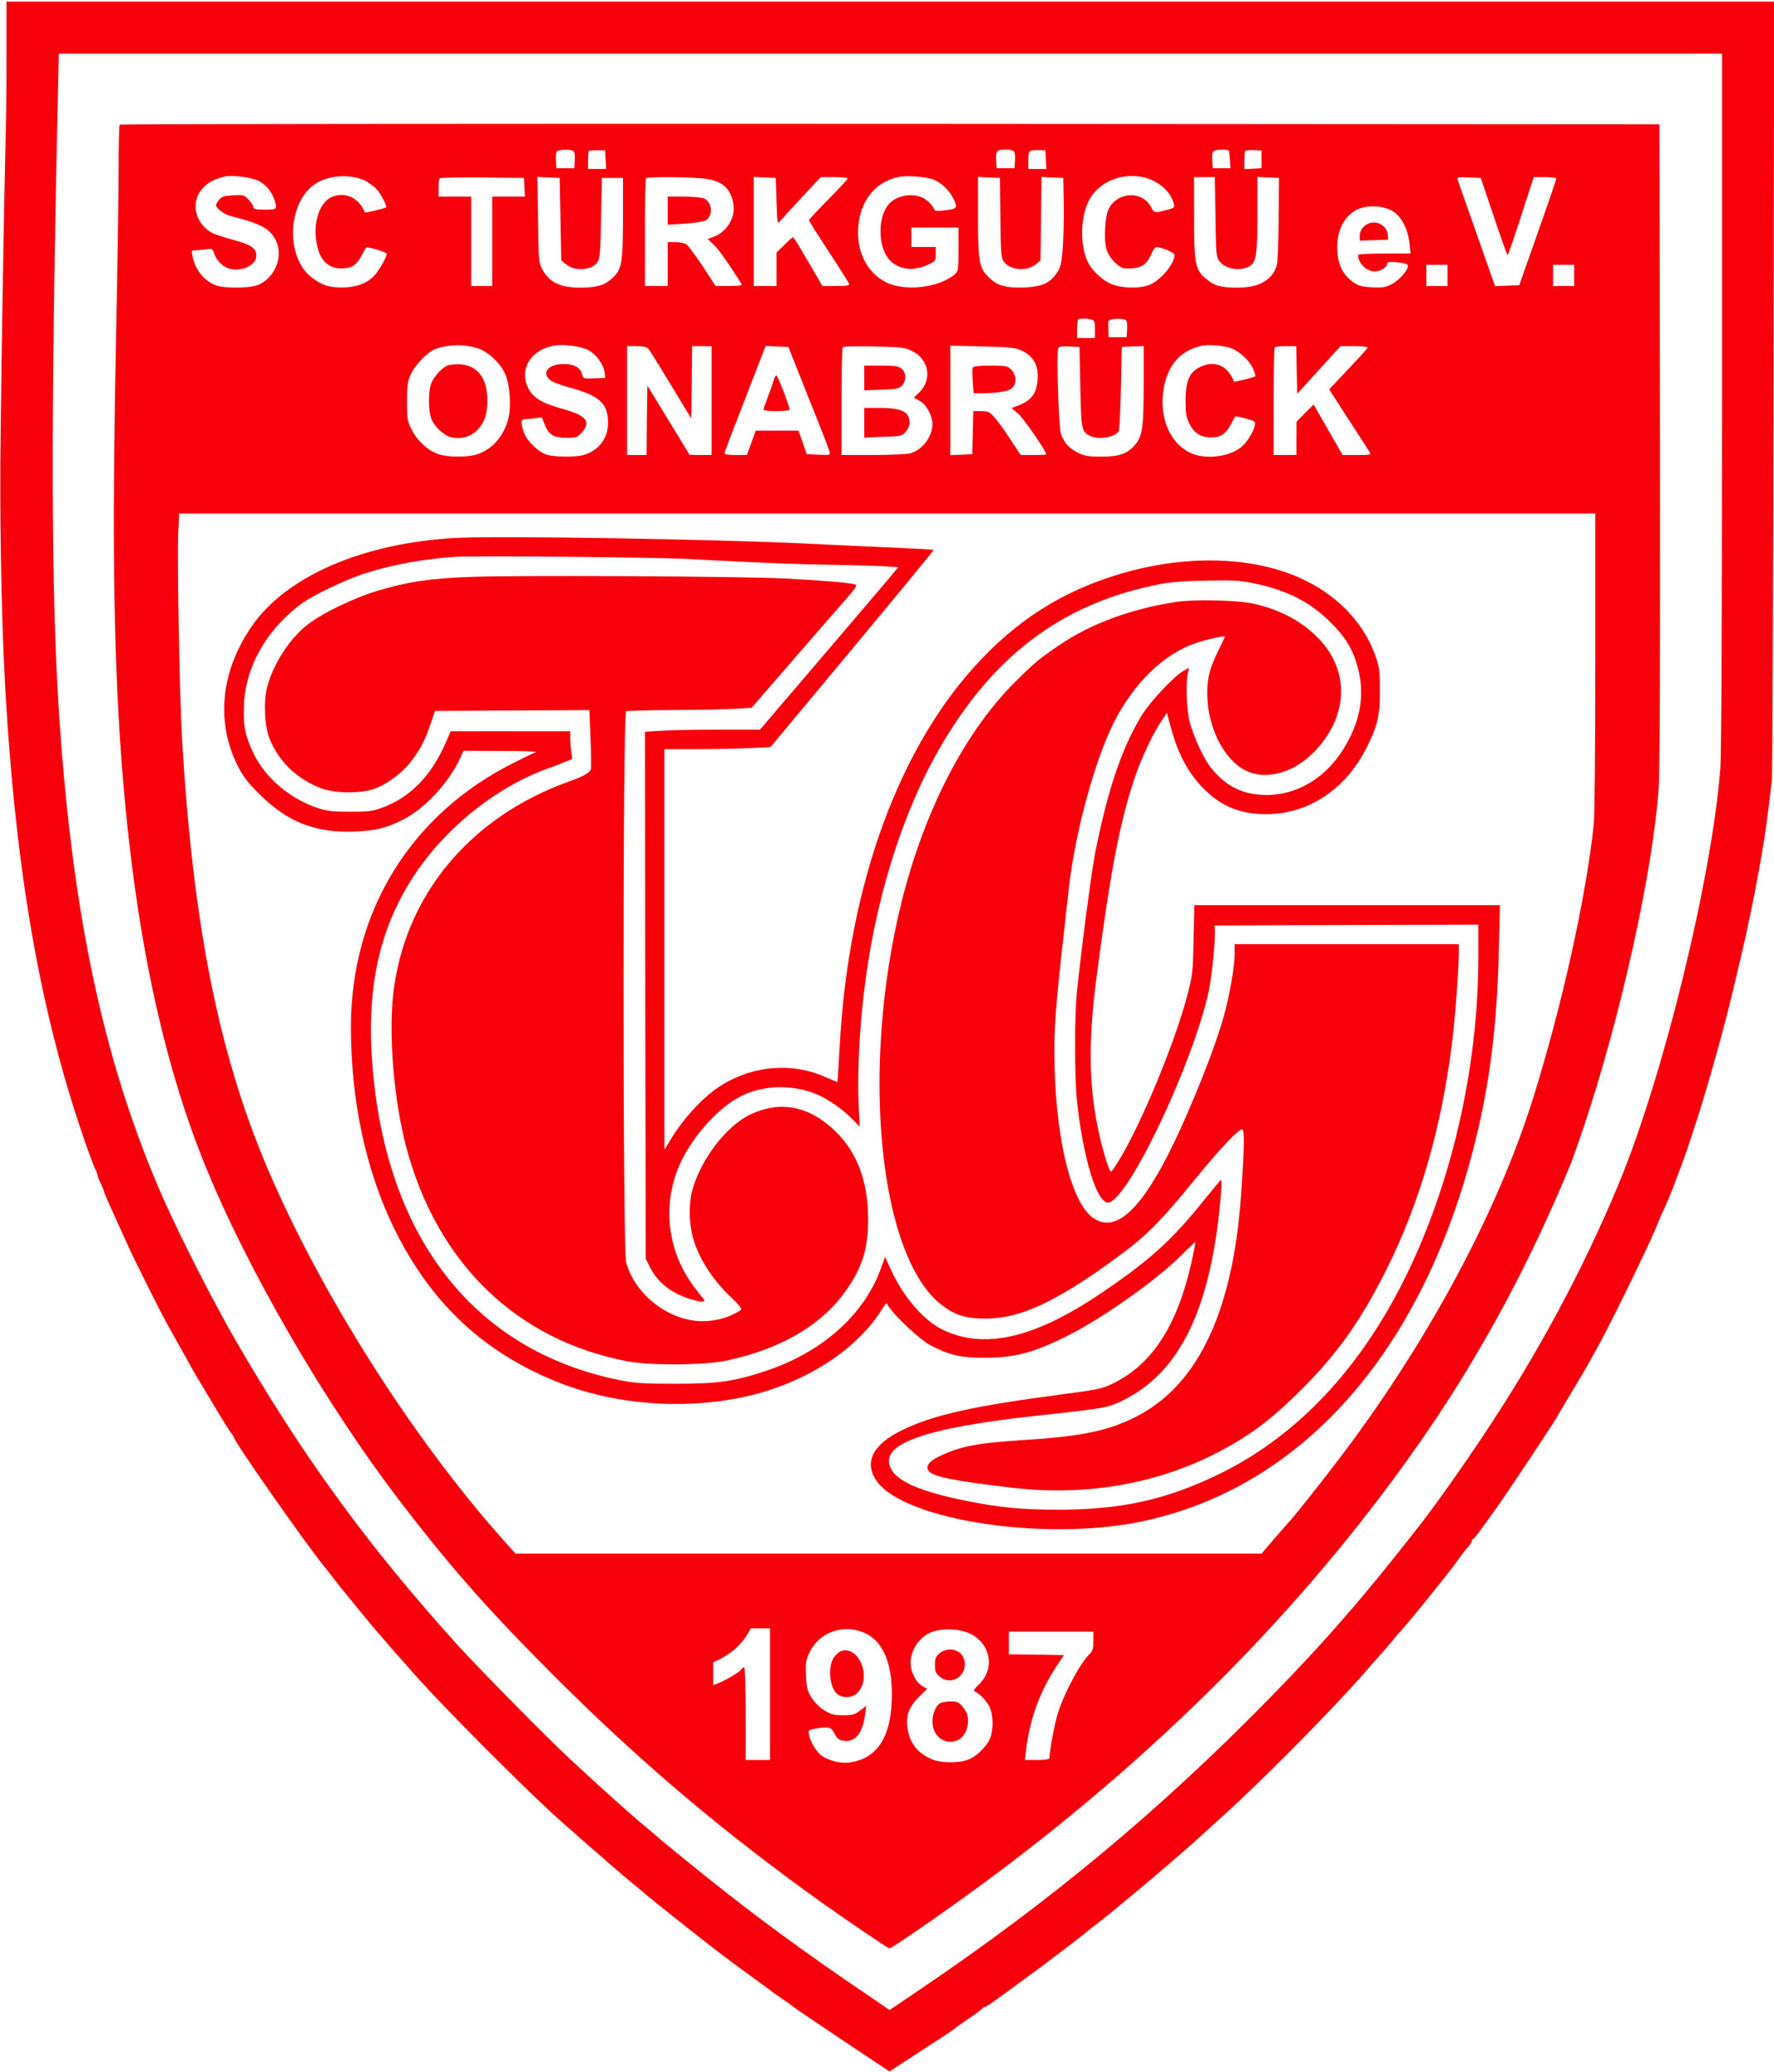
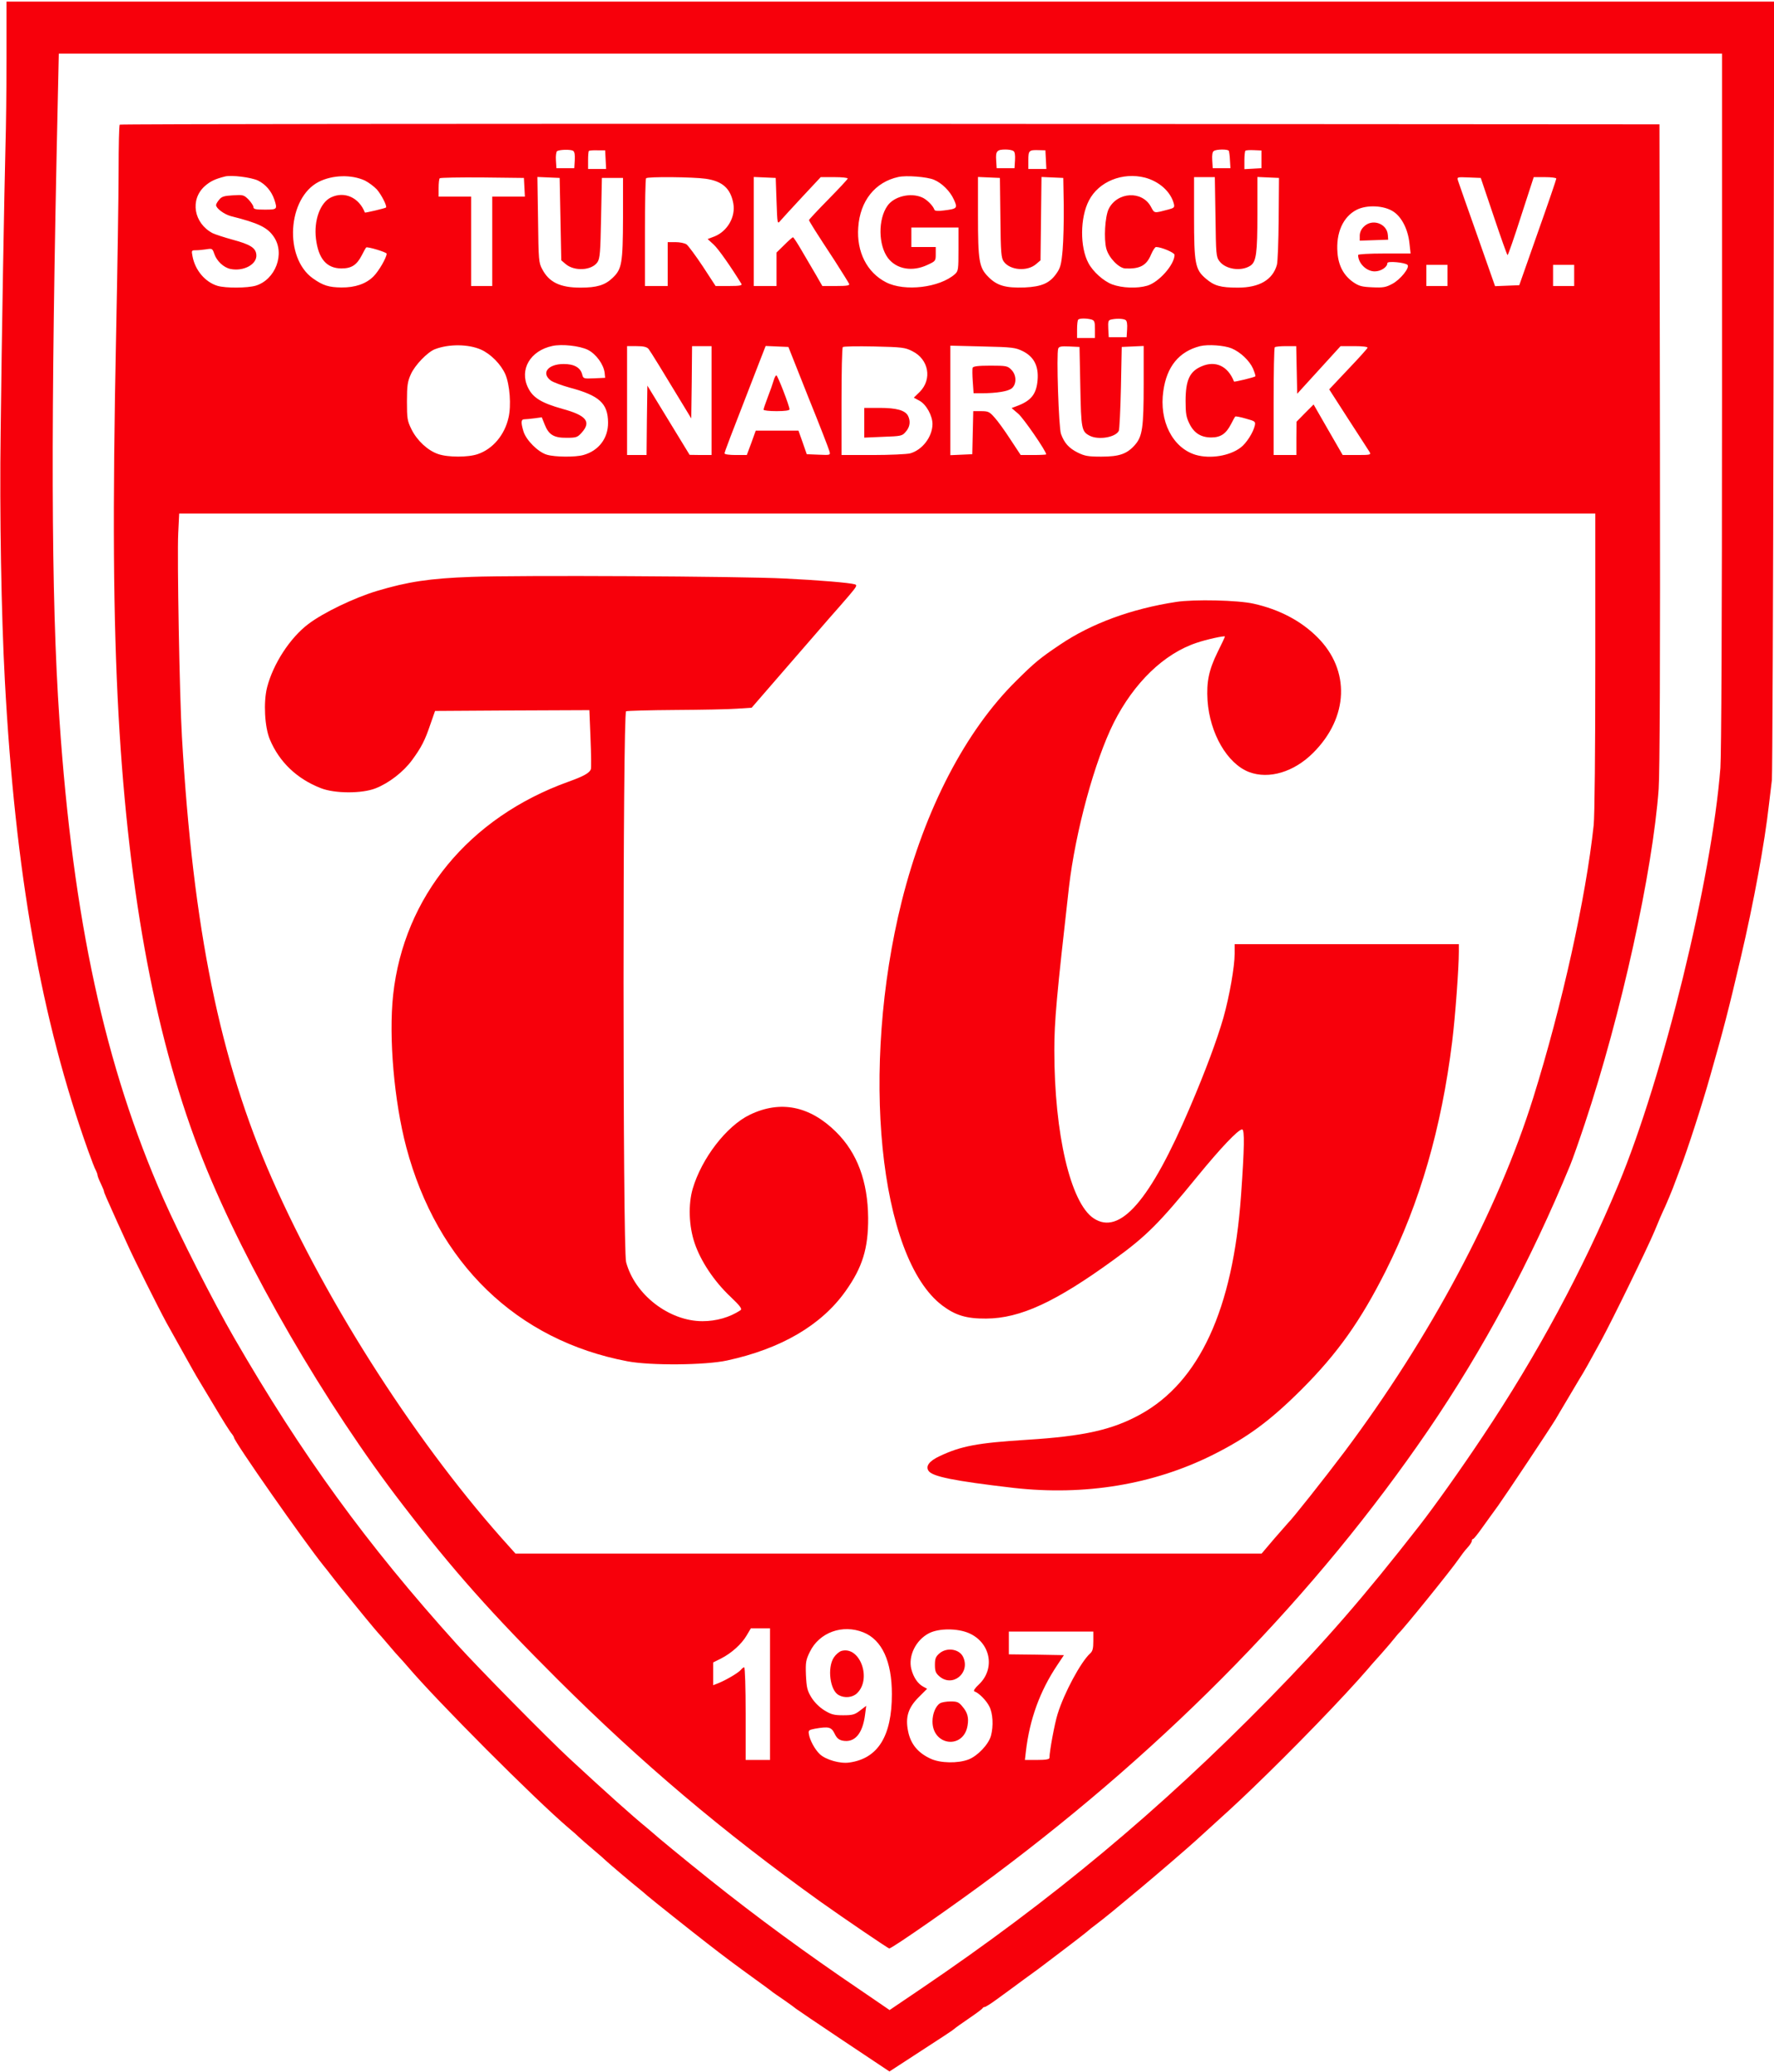
<svg xmlns="http://www.w3.org/2000/svg" version="1.0" width="1092pt" height="1275pt" viewBox="0 0 1092 1275" preserveAspectRatio="xMidYMid meet">
  <g transform="translate(0,1275) scale(0.1,-0.1)" fill="#f7000b" stroke="none">
    <path d="M40 12388 c0 -194 -3 -429 -6 -523 -7 -269 -24 -1212 -30 -1775 -7 -500 4 -1121 26 -1530 64 -1184 223 -2082 514 -2895 20 -55 40 -108 46 -117 5 -10 10 -23 10 -28 0 -6 9 -30 20 -52 11 -23 20 -45 20 -49 0 -7 17 -45 84 -194 13 -27 38 -84 57 -125 42 -95 197 -404 244 -490 75 -134 176 -316 185 -330 5 -8 44 -73 87 -145 81 -136 116 -192 133 -212 5 -7 10 -15 10 -18 0 -24 433 -642 552 -790 5 -5 31 -39 59 -75 28 -36 64 -81 80 -100 15 -19 65 -80 110 -135 45 -55 85 -102 88 -105 3 -3 31 -34 61 -70 30 -36 62 -72 70 -80 8 -8 30 -33 49 -55 180 -212 785 -819 995 -997 22 -18 49 -42 60 -53 12 -11 50 -45 86 -75 36 -30 72 -62 80 -70 13 -13 158 -136 213 -180 10 -8 28 -23 40 -34 30 -26 288 -231 367 -292 112 -87 172 -132 305 -228 50 -36 95 -69 100 -74 6 -4 39 -28 75 -52 36 -25 67 -48 70 -51 3 -3 133 -91 290 -196 l285 -190 100 65 c250 162 289 188 299 197 6 6 47 35 91 65 44 30 82 58 83 62 2 4 8 8 14 8 5 0 37 20 71 45 34 25 112 81 172 126 61 44 117 85 125 92 9 7 63 48 120 91 58 44 119 91 136 105 16 14 43 36 60 48 53 40 125 99 278 227 97 81 282 240 336 289 194 176 246 223 349 322 252 242 561 561 713 737 10 13 47 54 81 92 34 38 70 81 81 95 11 14 23 28 26 31 26 22 326 393 368 455 15 22 39 54 54 70 16 17 28 36 28 43 0 6 3 12 8 12 4 0 29 31 55 68 27 37 71 99 99 137 50 70 317 471 354 532 10 18 41 69 68 115 27 46 61 103 76 128 32 51 63 107 133 235 73 134 289 577 332 680 20 50 49 117 65 150 15 33 36 85 48 115 11 30 32 85 46 122 42 109 134 391 185 573 79 277 110 395 186 720 80 340 148 710 174 945 6 52 14 120 18 150 3 30 8 1120 10 2423 l4 2367 -5441 0 -5440 0 0 -352z m10560 -2102 c0 -1344 -4 -2181 -10 -2262 -53 -681 -352 -1901 -628 -2564 -219 -526 -500 -1048 -835 -1549 -131 -197 -298 -432 -391 -551 -341 -437 -579 -711 -926 -1065 -672 -685 -1336 -1238 -2139 -1782 l-195 -132 -180 123 c-334 226 -638 449 -926 679 -154 123 -335 272 -350 287 -3 3 -21 18 -40 34 -86 70 -247 214 -475 425 -140 130 -555 551 -691 701 -557 617 -956 1166 -1374 1890 -127 220 -335 629 -434 853 -360 816 -556 1717 -640 2947 -52 758 -55 1809 -10 3828 l6 272 5119 0 5119 0 0 -2134z" />
    <path d="M737 11983 c-4 -3 -7 -130 -7 -282 0 -152 -7 -600 -15 -996 -23 -1110 -18 -1757 15 -2360 63 -1121 233 -2014 520 -2735 260 -652 755 -1506 1229 -2120 313 -407 546 -668 956 -1077 518 -515 1011 -932 1615 -1365 145 -103 417 -288 424 -288 17 0 415 277 646 450 1085 811 1982 1731 2672 2740 337 494 630 1039 873 1629 15 36 55 150 90 255 224 672 418 1552 455 2061 7 102 10 781 8 2120 l-3 1970 -4736 3 c-2605 1 -4739 -1 -4742 -5z m2791 -161 c9 -6 12 -26 10 -58 l-3 -49 -55 0 -55 0 -3 49 c-2 27 2 52 7 56 17 10 84 11 99 2z m200 -54 l3 -58 -56 0 -55 0 0 53 c0 30 2 56 5 58 2 3 26 5 52 4 l48 0 3 -57z m2510 53 c9 -5 12 -25 10 -57 l-3 -49 -55 0 -55 0 -3 49 c-4 56 5 66 58 66 19 0 41 -4 48 -9z m200 -53 l3 -58 -56 0 -55 0 0 54 c0 60 4 64 65 62 l40 -1 3 -57z m1126 54 c2 -4 6 -30 7 -57 l3 -50 -54 0 -55 0 -3 49 c-2 32 1 52 10 57 16 11 85 12 92 1z m201 -53 l0 -54 -52 -3 -53 -3 0 54 c0 29 3 56 6 59 3 4 27 5 52 4 l47 -2 0 -55z m-6177 -130 c47 -23 83 -65 101 -118 19 -59 18 -61 -59 -61 -57 0 -70 3 -70 16 0 8 -14 29 -30 46 -29 29 -34 30 -97 26 -54 -3 -69 -8 -84 -27 -11 -13 -19 -27 -19 -33 0 -20 50 -57 91 -68 172 -43 226 -70 265 -128 70 -103 10 -263 -112 -300 -52 -15 -184 -16 -235 -1 -76 23 -138 96 -154 182 -7 36 -6 37 21 37 16 0 45 3 65 6 35 6 37 4 48 -28 15 -44 57 -84 99 -93 82 -17 166 29 160 88 -4 42 -38 63 -146 92 -51 14 -106 32 -123 40 -116 61 -141 206 -49 289 34 30 62 44 125 60 40 10 160 -5 203 -25z m658 0 c24 -12 57 -37 74 -55 29 -34 64 -103 56 -111 -5 -5 -129 -34 -130 -31 -36 93 -126 133 -209 93 -66 -32 -106 -141 -92 -255 15 -122 65 -181 156 -182 63 0 95 21 126 81 12 24 24 45 27 48 7 7 126 -29 126 -38 0 -24 -48 -107 -81 -140 -46 -46 -114 -69 -198 -68 -77 1 -113 12 -175 56 -179 127 -157 495 36 594 85 43 201 46 284 8z m3503 5 c50 -21 100 -71 123 -123 24 -52 20 -56 -61 -66 -36 -5 -57 -3 -59 4 -8 25 -48 65 -78 77 -71 30 -171 5 -211 -52 -59 -83 -57 -242 3 -322 53 -69 150 -86 243 -42 50 23 51 24 51 67 l0 43 -75 0 -75 0 0 60 0 60 145 0 145 0 0 -133 c0 -126 -1 -135 -22 -154 -94 -83 -309 -109 -424 -50 -117 60 -182 187 -171 338 11 163 104 279 247 310 49 11 176 1 219 -17z m1299 13 c89 -24 159 -87 178 -162 5 -21 1 -25 -33 -34 -91 -24 -86 -25 -108 16 -54 102 -209 93 -261 -14 -22 -48 -30 -182 -14 -243 15 -56 76 -119 116 -122 91 -4 132 18 160 87 11 25 24 45 30 45 33 0 114 -35 114 -48 0 -60 -96 -169 -168 -190 -61 -18 -154 -15 -216 8 -53 20 -118 78 -146 131 -53 98 -52 280 3 385 60 117 207 176 345 141z m-3820 -59 l3 -58 -101 0 -100 0 0 -275 0 -275 -65 0 -65 0 0 275 0 275 -100 0 -100 0 0 53 c0 30 3 57 7 60 4 4 122 6 262 5 l256 -3 3 -57z m222 -196 l5 -254 27 -23 c54 -46 161 -40 196 12 15 23 18 61 22 273 l5 245 65 0 65 0 0 -245 c-1 -281 -7 -316 -64 -370 -47 -45 -97 -60 -198 -60 -125 0 -193 33 -235 113 -22 40 -23 56 -26 305 l-4 263 69 -3 68 -3 5 -253z m894 248 c104 -15 153 -60 170 -152 15 -82 -36 -171 -116 -203 l-42 -16 37 -34 c29 -26 109 -141 171 -242 5 -10 -12 -13 -76 -13 l-83 0 -79 121 c-44 66 -89 127 -100 135 -11 8 -42 14 -68 14 l-48 0 0 -135 0 -135 -70 0 -70 0 0 328 c0 181 3 332 7 335 10 11 290 8 367 -3z m436 -138 c5 -142 5 -143 24 -120 11 13 71 78 134 146 l114 122 85 0 c48 0 83 -4 81 -9 -1 -5 -56 -64 -120 -129 -65 -66 -118 -123 -118 -126 0 -7 43 -75 158 -250 46 -72 86 -136 89 -143 4 -10 -14 -13 -80 -13 l-85 0 -39 68 c-22 37 -61 104 -88 150 -26 45 -50 82 -54 82 -3 0 -27 -21 -53 -47 l-48 -47 0 -103 0 -103 -70 0 -70 0 0 335 0 336 68 -3 67 -3 5 -143z m1378 -102 c2 -217 5 -248 21 -270 39 -54 145 -62 199 -15 l27 23 3 257 3 256 67 -3 67 -3 3 -170 c1 -93 -2 -217 -7 -274 -8 -90 -14 -110 -38 -144 -42 -60 -91 -81 -196 -86 -117 -4 -170 11 -223 65 -57 57 -64 96 -64 380 l0 235 68 -3 67 -3 3 -245z m1324 6 c3 -230 4 -246 24 -273 38 -51 134 -65 191 -28 36 24 43 77 43 318 l0 228 67 -3 66 -3 -2 -252 c-1 -139 -6 -266 -11 -283 -26 -92 -108 -140 -240 -140 -107 0 -146 11 -198 56 -65 55 -72 92 -72 381 l0 243 64 0 64 0 4 -244z m1713 2 c44 -131 82 -238 85 -238 3 0 41 108 83 240 l78 240 69 0 c39 0 70 -4 70 -9 0 -5 -51 -155 -114 -332 l-114 -324 -74 -3 -75 -3 -110 313 c-61 172 -114 323 -118 336 -7 23 -6 23 67 20 l73 -3 80 -237z m-618 30 c52 -34 90 -110 99 -195 l7 -63 -162 0 c-93 0 -161 -4 -161 -9 0 -51 51 -101 102 -101 38 0 78 26 78 51 0 14 109 4 124 -11 16 -16 -44 -91 -94 -117 -39 -21 -56 -24 -122 -21 -66 3 -82 7 -120 33 -57 41 -89 100 -95 180 -10 122 34 221 118 264 63 32 169 27 226 -11z m333 -393 l0 -65 -65 0 -65 0 0 65 0 65 65 0 65 0 0 -65z m780 0 l0 -65 -65 0 -65 0 0 65 0 65 65 0 65 0 0 -65z m-2972 -271 c19 -6 22 -13 22 -60 l0 -54 -55 0 -55 0 0 53 c0 30 3 57 7 60 8 9 50 9 81 1z m210 -3 c9 -5 12 -25 10 -57 l-3 -49 -55 0 -55 0 -3 52 c-2 43 0 52 15 56 31 8 77 7 91 -2z m-3968 -182 c61 -27 124 -91 151 -153 27 -64 37 -192 19 -267 -24 -106 -97 -192 -188 -223 -59 -21 -185 -21 -245 0 -63 21 -130 83 -164 152 -26 53 -28 66 -28 172 0 99 4 122 24 167 25 56 102 136 148 154 86 33 205 32 283 -2z m659 -2 c51 -26 97 -90 103 -142 l3 -30 -67 -3 c-65 -3 -68 -2 -74 23 -11 43 -49 65 -114 65 -97 0 -141 -56 -79 -102 14 -10 67 -30 118 -44 180 -48 233 -96 234 -214 1 -97 -58 -174 -152 -200 -50 -14 -175 -13 -225 2 -54 16 -128 90 -144 144 -17 57 -15 74 7 74 10 0 38 3 62 6 l44 6 18 -45 c25 -63 57 -82 136 -81 59 0 66 3 92 32 60 67 28 106 -119 146 -128 36 -182 68 -212 131 -54 111 14 227 150 256 59 13 168 1 219 -24z m3963 9 c54 -23 109 -75 131 -124 10 -24 17 -46 14 -48 -6 -6 -129 -36 -131 -32 -37 95 -113 131 -199 94 -74 -31 -99 -85 -99 -214 0 -77 4 -100 24 -140 28 -57 71 -84 134 -84 58 0 91 23 121 81 12 24 24 45 27 48 2 2 32 -3 65 -13 58 -16 60 -18 55 -43 -10 -43 -52 -109 -87 -135 -68 -52 -188 -71 -277 -45 -142 43 -226 208 -199 393 21 151 97 243 226 276 50 12 149 5 195 -14z m-3590 -3 c12 -15 83 -130 242 -393 l21 -35 3 223 2 222 60 0 60 0 0 -335 0 -335 -67 0 -68 1 -130 213 -130 213 -3 -213 -2 -214 -60 0 -60 0 0 335 0 335 58 0 c44 0 63 -5 74 -17z m984 -298 c69 -170 127 -320 130 -333 6 -23 5 -23 -67 -20 l-73 3 -25 72 -26 73 -131 0 -132 0 -27 -75 -28 -75 -68 0 c-39 0 -69 4 -69 10 0 9 29 85 207 543 l46 118 70 -3 70 -3 123 -310z m640 284 c101 -50 123 -172 46 -250 l-37 -36 35 -19 c42 -23 80 -92 80 -144 -1 -78 -62 -159 -138 -180 -20 -5 -124 -10 -229 -10 l-193 0 0 328 c0 181 3 332 8 336 4 5 91 6 193 4 172 -4 190 -6 235 -29z m680 0 c68 -34 98 -91 91 -177 -7 -88 -40 -129 -131 -162 l-29 -11 41 -35 c32 -27 172 -230 172 -250 0 -2 -35 -4 -79 -4 l-78 0 -64 97 c-35 54 -79 115 -98 135 -30 34 -38 38 -82 38 l-48 0 -3 -132 -3 -133 -67 -3 -68 -3 0 337 0 337 199 -5 c185 -4 202 -7 247 -29z m354 -219 c5 -261 8 -275 57 -301 53 -28 160 -11 180 30 4 9 10 129 13 266 l5 250 68 3 67 3 0 -235 c0 -267 -8 -321 -53 -373 -49 -56 -96 -73 -208 -73 -82 0 -102 4 -145 25 -54 27 -83 59 -103 115 -14 37 -29 495 -17 525 5 13 18 15 68 13 l63 -3 5 -245z m1332 104 l3 -147 134 147 133 146 85 0 c50 0 83 -4 81 -10 -1 -5 -55 -65 -120 -133 l-116 -123 119 -185 c66 -101 124 -192 130 -201 9 -17 3 -18 -78 -18 l-88 0 -90 156 -89 155 -53 -53 -52 -53 -1 -102 0 -103 -70 0 -70 0 0 328 c0 181 3 332 7 335 3 4 35 7 69 7 l63 0 3 -146z m1838 -1794 c0 -556 -4 -949 -10 -1008 -48 -447 -194 -1107 -372 -1677 -216 -691 -633 -1473 -1163 -2180 -122 -162 -320 -412 -345 -435 -3 -3 -41 -47 -85 -97 l-79 -93 -2296 0 -2297 0 -34 38 c-555 611 -1121 1487 -1464 2267 -321 727 -487 1541 -555 2720 -15 252 -30 1105 -23 1253 l6 122 4359 0 4358 0 0 -910z m-5080 -6355 l0 -405 -75 0 -75 0 0 285 c0 157 -4 285 -9 285 -5 0 -14 -7 -21 -16 -16 -18 -81 -57 -132 -79 l-38 -15 0 70 0 70 48 24 c65 33 127 89 158 142 l26 44 59 0 59 0 0 -405z m575 380 c114 -46 175 -178 175 -380 0 -259 -86 -397 -263 -421 -56 -8 -143 17 -180 51 -31 29 -63 88 -68 125 -4 22 1 25 36 32 86 15 102 11 122 -29 13 -28 26 -39 49 -44 75 -15 124 42 139 160 l7 54 -38 -29 c-32 -25 -46 -29 -104 -29 -57 0 -74 5 -115 30 -31 19 -61 49 -80 79 -26 43 -30 60 -34 138 -3 80 0 94 24 143 58 120 201 172 330 120z m650 -5 c132 -58 163 -217 62 -314 -26 -24 -37 -41 -29 -44 27 -9 74 -56 92 -93 22 -42 26 -121 10 -180 -15 -54 -82 -124 -138 -146 -65 -25 -173 -23 -232 4 -79 36 -124 90 -140 169 -18 87 0 145 65 210 l52 52 -24 13 c-33 18 -59 55 -73 107 -21 81 27 180 109 222 61 31 175 31 246 0z m765 -48 c0 -46 -4 -63 -20 -77 -57 -52 -160 -243 -200 -373 -18 -57 -50 -229 -50 -269 0 -9 -22 -13 -75 -13 l-76 0 6 53 c23 197 86 371 194 532 l40 60 -170 3 -169 2 0 70 0 70 260 0 260 0 0 -58z" />
-     <path d="M4110 11454 l0 -87 107 7 c64 4 117 13 129 21 45 29 38 111 -12 134 -14 6 -70 11 -124 11 l-100 0 0 -86z" />
    <path d="M8395 11355 c-16 -15 -25 -36 -25 -55 l0 -31 88 3 87 3 -2 29 c-5 71 -97 103 -148 51z" />
-     <path d="M2762 10503 c-35 -7 -96 -73 -110 -119 -15 -51 -15 -146 -1 -199 15 -55 84 -120 135 -128 63 -10 114 7 156 51 42 46 58 93 58 178 0 165 -88 245 -238 217z" />
    <path d="M4762 10408 c-5 -18 -21 -64 -36 -102 -14 -37 -26 -72 -26 -77 0 -5 36 -9 80 -9 50 0 80 4 80 11 0 20 -73 209 -81 209 -5 0 -12 -15 -17 -32z" />
-     <path d="M5320 10424 l0 -76 105 4 c91 3 108 6 127 25 28 29 27 82 -3 105 -17 15 -41 18 -125 18 l-104 0 0 -76z" />
    <path d="M5320 10149 l0 -92 116 5 c112 4 118 5 140 32 26 29 30 65 13 98 -18 33 -70 48 -174 48 l-95 0 0 -91z" />
    <path d="M5987 10487 c-2 -7 -2 -45 1 -85 l5 -72 47 0 c95 0 169 12 190 32 29 27 27 82 -5 113 -22 23 -31 25 -128 25 -76 0 -106 -4 -110 -13z" />
-     <path d="M2810 9440 c-573 -30 -1049 -235 -1261 -545 -190 -275 -221 -587 -87 -855 34 -68 61 -103 133 -175 174 -174 347 -242 590 -232 130 5 204 24 306 79 131 69 277 229 343 376 l19 42 231 -1 c127 0 224 -3 216 -6 -8 -3 -68 -32 -132 -64 -638 -317 -1008 -916 -1008 -1629 0 -453 92 -881 264 -1235 227 -465 558 -774 1025 -956 335 -131 744 -164 1113 -89 369 76 695 277 860 532 l33 50 20 -28 c44 -64 192 -200 250 -231 119 -62 186 -78 335 -78 188 0 304 31 515 137 215 108 548 344 695 492 46 47 86 83 88 82 2 -2 -9 -57 -23 -121 -90 -400 -247 -638 -498 -755 -53 -25 -97 -34 -297 -60 -549 -72 -792 -126 -986 -220 -184 -89 -239 -201 -155 -317 172 -237 1024 -368 1616 -248 980 199 1722 1023 2049 2275 103 394 151 759 162 1242 l7 278 -940 0 -941 0 -5 -212 c-4 -204 -6 -219 -40 -348 -76 -289 -282 -786 -420 -1012 -23 -38 -45 -68 -48 -68 -10 0 -44 106 -68 210 -69 295 -75 578 -21 990 87 661 145 959 237 1230 39 116 114 274 164 346 l32 48 23 -86 c47 -177 117 -302 224 -401 102 -95 214 -137 365 -137 260 0 492 155 620 415 66 132 80 196 79 350 0 114 -3 140 -26 206 -69 196 -219 360 -427 464 -282 142 -676 165 -1068 65 -374 -97 -667 -268 -931 -545 -505 -528 -819 -1385 -873 -2380 -7 -121 -13 -221 -14 -223 -1 -1 -32 12 -69 28 -202 92 -438 76 -635 -42 -112 -66 -240 -202 -325 -344 l-36 -59 0 1233 0 1232 203 0 c112 0 259 3 327 7 l123 6 504 605 c277 333 502 606 500 608 -2 2 -109 8 -238 14 -129 5 -373 16 -544 25 -567 27 -1887 49 -2155 35z m1410 -129 c512 -27 646 -32 968 -38 188 -3 341 -10 340 -15 -2 -4 -194 -231 -427 -503 l-423 -495 -257 0 c-141 0 -300 -3 -354 -7 l-97 -6 2 -1621 3 -1621 23 -47 c38 -77 96 -134 175 -172 78 -38 181 -60 161 -35 -6 8 -30 39 -53 69 -172 220 -209 511 -97 764 81 182 256 371 403 433 140 59 307 57 448 -4 63 -27 155 -92 209 -147 l48 -49 -7 149 c-8 158 5 438 31 659 64 561 229 1102 462 1510 323 566 743 889 1317 1011 98 22 156 27 320 31 178 4 212 2 305 -17 204 -42 348 -116 475 -244 92 -93 136 -167 165 -282 36 -140 20 -278 -49 -419 -110 -226 -302 -358 -519 -357 -139 1 -243 51 -336 165 -44 54 -107 188 -132 282 -20 73 -26 239 -12 303 l8 33 -33 -18 c-62 -35 -211 -194 -264 -283 -121 -202 -206 -457 -282 -840 -21 -104 -89 -625 -112 -855 -15 -151 -15 -514 0 -665 36 -348 121 -630 191 -630 117 0 522 848 620 1299 20 90 44 339 38 384 l-3 22 813 3 812 2 0 -202 c0 -779 -219 -1608 -583 -2213 -267 -444 -612 -772 -1017 -968 -323 -156 -599 -217 -985 -217 -227 0 -361 13 -570 55 -277 56 -420 117 -461 198 -78 150 201 250 911 327 399 43 423 47 510 89 361 173 554 576 611 1279 4 45 4 82 1 82 -3 0 -49 -55 -103 -122 -201 -252 -345 -381 -650 -585 -403 -270 -709 -338 -962 -215 -116 56 -242 202 -318 369 l-36 78 -25 -69 c-103 -286 -361 -516 -706 -631 -198 -66 -294 -80 -557 -80 -206 0 -249 3 -349 23 -909 184 -1456 902 -1523 1999 -28 469 65 833 297 1158 192 269 488 497 781 604 44 15 96 36 118 45 l39 16 -7 46 c-3 26 -6 64 -6 85 l0 39 -368 0 -368 0 -29 -67 c-89 -206 -220 -341 -395 -404 -56 -21 -83 -24 -195 -24 -109 0 -141 4 -200 23 -169 56 -323 187 -394 335 -53 111 -65 172 -59 303 11 235 138 458 352 618 67 50 270 148 384 185 172 56 381 94 572 105 130 7 1210 -3 1410 -13z" />
    <path d="M2900 9200 c-254 -9 -391 -30 -578 -86 -141 -42 -332 -134 -424 -204 -113 -85 -217 -246 -254 -390 -23 -91 -15 -244 17 -320 58 -139 167 -243 314 -300 86 -34 254 -34 337 -1 82 32 171 101 224 173 58 79 80 122 114 223 l28 80 475 3 475 2 7 -175 c4 -96 5 -181 2 -189 -9 -23 -45 -43 -137 -76 -613 -220 -1014 -708 -1080 -1312 -28 -263 6 -654 81 -938 190 -714 680 -1188 1362 -1317 143 -27 478 -24 612 5 333 72 581 217 730 427 104 146 140 263 139 450 -2 225 -67 401 -198 530 -162 160 -343 196 -531 105 -143 -69 -296 -268 -351 -455 -28 -96 -24 -230 12 -335 37 -110 120 -235 220 -329 59 -56 73 -75 63 -83 -66 -44 -149 -68 -235 -68 -205 0 -417 163 -470 364 -21 78 -21 3381 0 3389 8 3 144 7 303 8 158 1 329 4 379 8 l91 6 208 240 c115 132 236 272 269 310 34 39 63 72 66 75 3 3 29 33 58 67 44 52 50 62 35 67 -32 10 -225 26 -433 36 -267 14 -1640 21 -1930 10z" />
    <path d="M7240 9046 c-275 -42 -523 -133 -715 -263 -125 -84 -156 -110 -268 -221 -313 -308 -564 -791 -706 -1357 -257 -1030 -141 -2195 250 -2489 80 -60 148 -81 269 -80 210 1 429 102 790 365 197 143 275 221 510 509 144 176 252 290 276 290 16 0 14 -115 -7 -410 -50 -697 -256 -1144 -620 -1344 -173 -95 -347 -134 -699 -156 -303 -19 -404 -38 -537 -101 -62 -29 -86 -60 -68 -89 22 -36 156 -63 525 -106 437 -49 857 20 1223 202 214 107 352 208 548 403 222 222 364 422 520 732 209 417 342 876 408 1409 19 154 41 451 41 555 l0 45 -690 0 -690 0 0 -59 c0 -79 -32 -261 -69 -393 -39 -135 -109 -325 -207 -554 -244 -573 -431 -788 -592 -681 -142 94 -242 519 -242 1034 0 180 14 332 90 1003 40 344 158 777 276 1013 124 245 308 424 509 491 57 20 175 46 175 39 0 -3 -20 -46 -45 -96 -54 -110 -69 -183 -62 -297 14 -204 122 -390 256 -441 122 -46 276 0 394 118 219 218 230 509 26 712 -101 101 -235 171 -392 206 -97 22 -366 28 -477 11z" />
    <path d="M5180 2591 c-14 -4 -35 -22 -47 -40 -42 -63 -24 -204 30 -232 36 -20 85 -15 112 11 93 88 19 292 -95 261z" />
    <path d="M5783 2576 c-23 -20 -28 -32 -28 -71 0 -39 5 -51 28 -71 81 -69 191 21 146 119 -23 50 -100 62 -146 23z" />
    <path d="M5787 2269 c-27 -16 -47 -64 -47 -112 0 -151 192 -173 216 -25 8 48 0 80 -32 117 -22 27 -32 31 -72 31 -26 0 -55 -5 -65 -11z" />
  </g>
</svg>